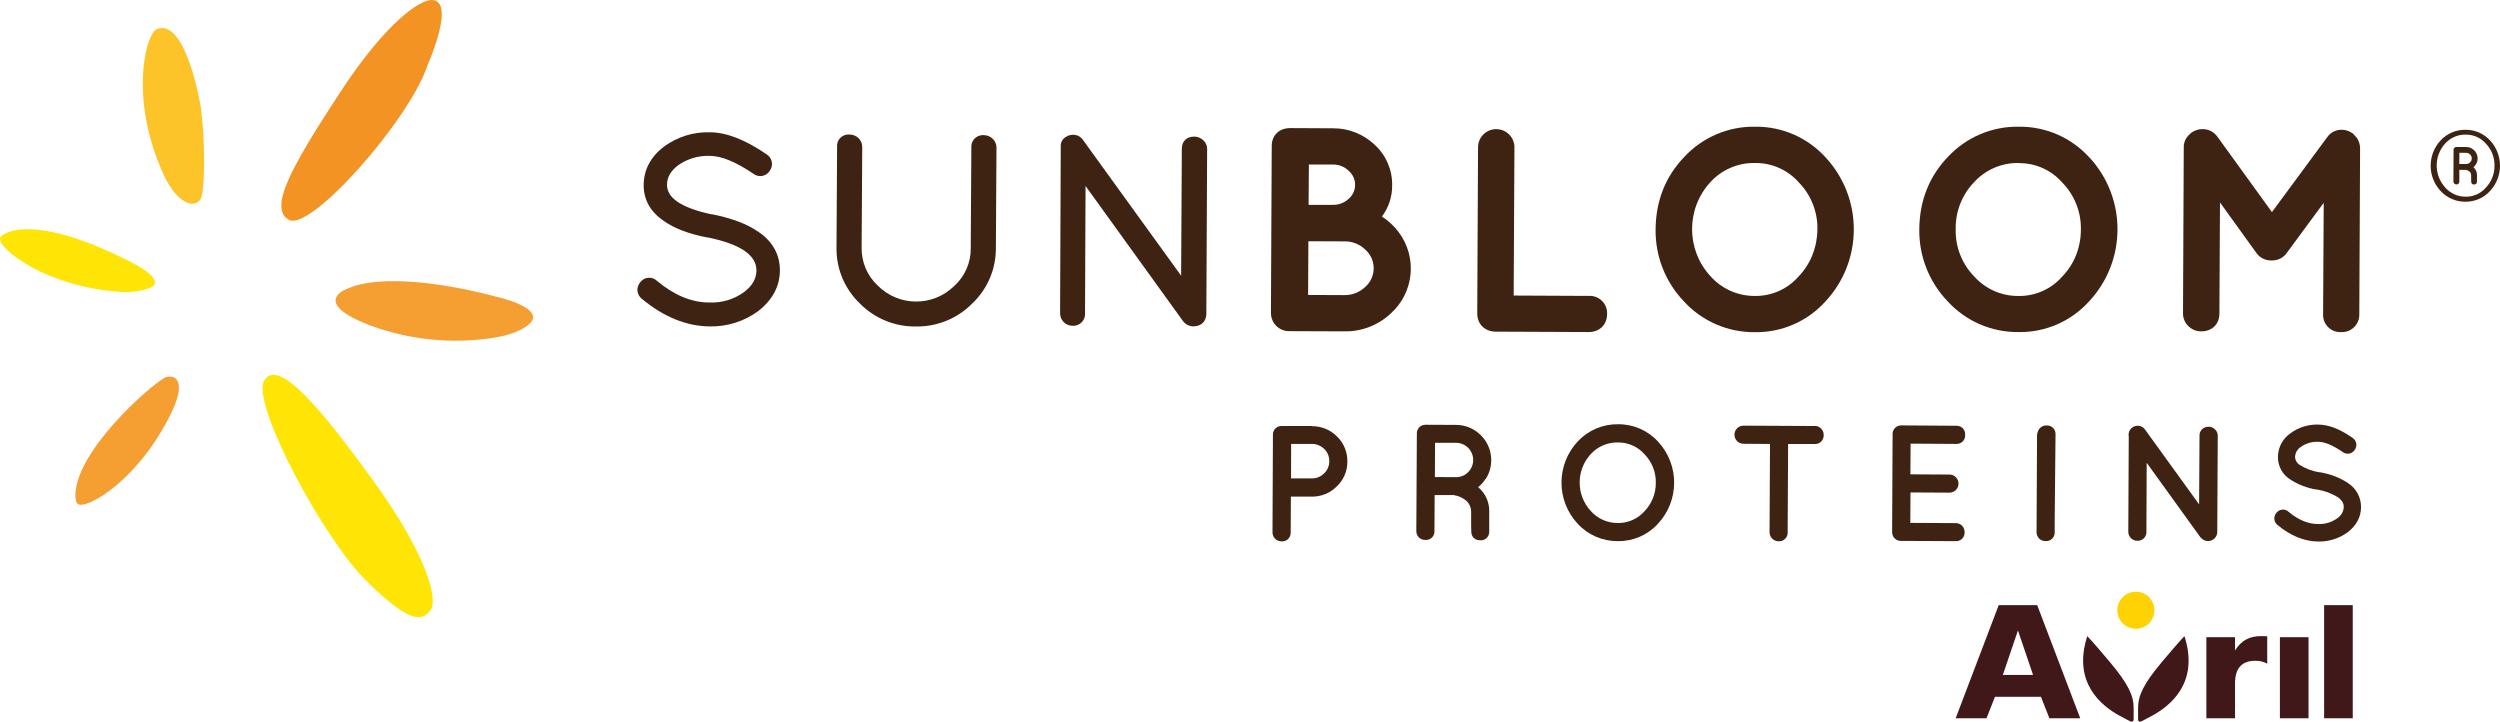
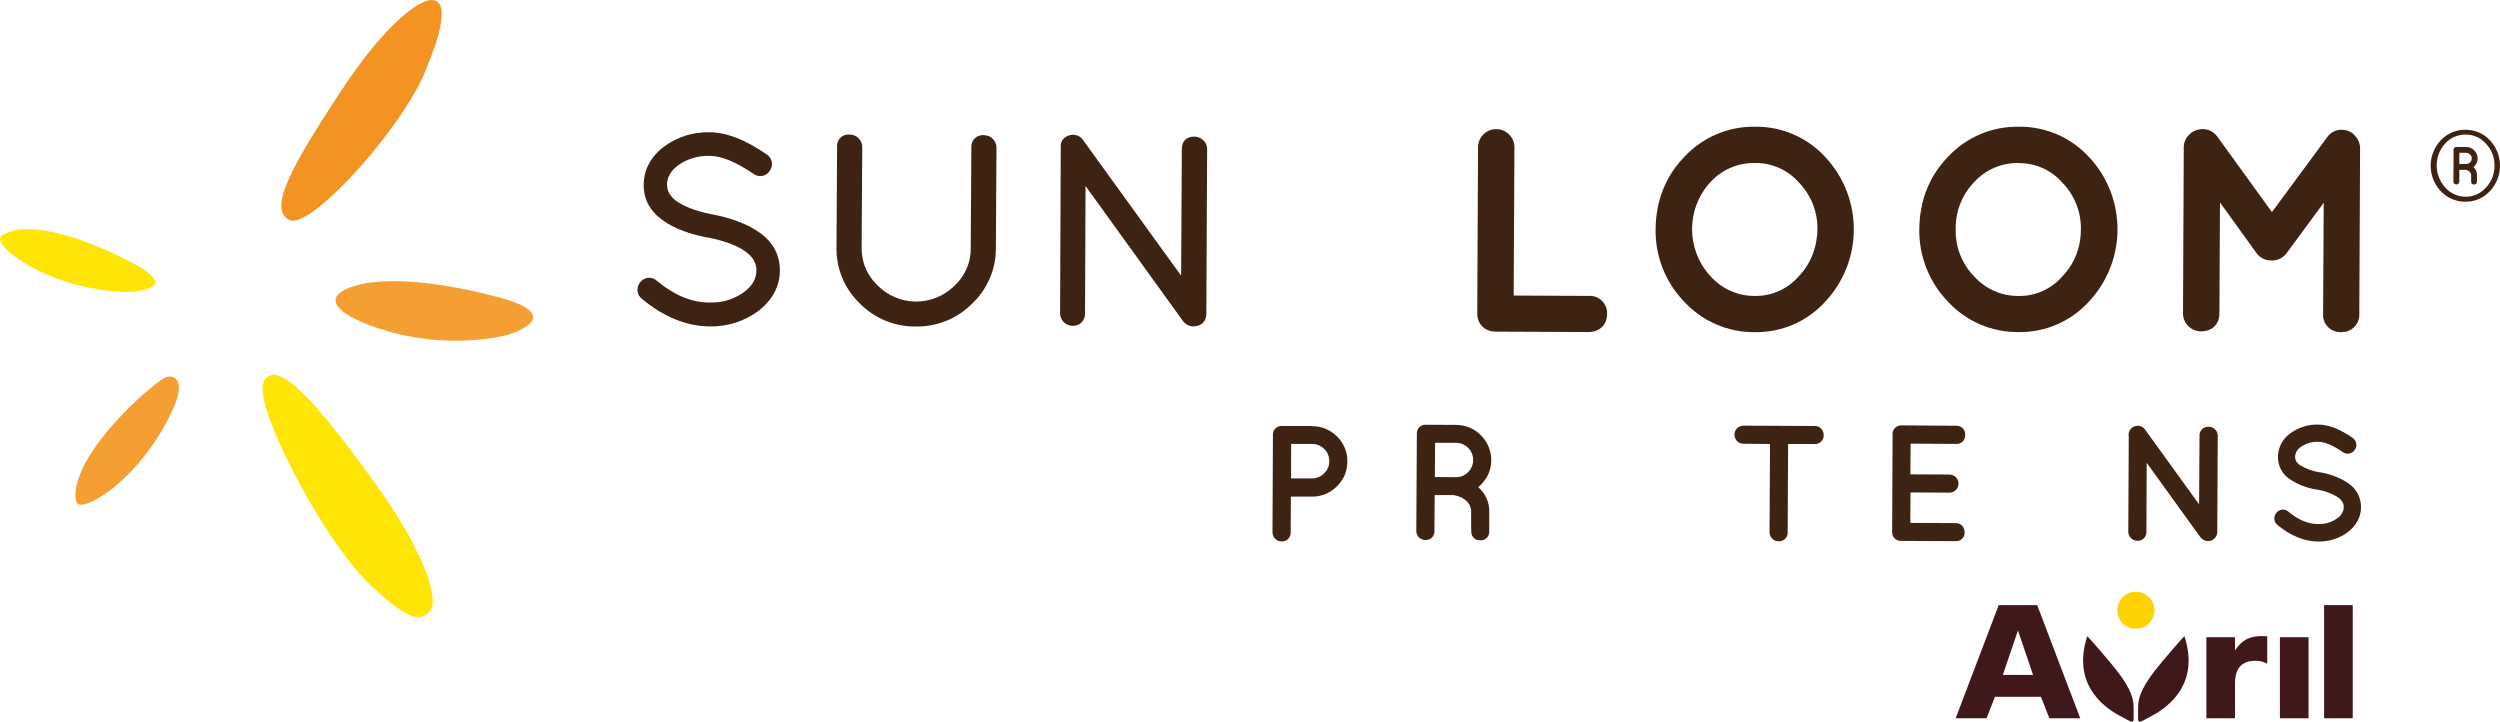
<svg xmlns="http://www.w3.org/2000/svg" id="Calque_1" viewBox="0 0 1022.267 295.117">
  <path d="m527.958,181.52h8.463c1.911-.02,3.749.735,5.094,2.092,1.356,1.312,2.093,3.136,2.029,5.021.037,1.859-.725,3.646-2.092,4.906-1.317,1.374-3.15,2.133-5.052,2.092h-8.483l.042-14.111Zm8.546-7.322h-12.291c-1.914-.13-3.57,1.317-3.699,3.23-.009.136-.01.273-.004.41l-.178,39.833c-.006,2.039,1.643,3.697,3.682,3.703.003,0,.007,0,.01,0,1.931.135,3.605-1.321,3.74-3.252.009-.133.011-.266.005-.399l.084-14.645h8.598c3.817.045,7.488-1.466,10.168-4.184,2.791-2.615,4.358-6.28,4.32-10.105.098-3.858-1.418-7.581-4.184-10.272-2.698-2.737-6.387-4.268-10.23-4.247" fill="#3f2312" stroke-width="0" />
  <path d="m586.808,181.06h8.463c1.91-.014,3.745.74,5.094,2.092,2.707,2.735,2.707,7.14,0,9.875-1.27,1.329-3.026,2.084-4.864,2.092l-8.766-.052.073-14.007Zm20.743,14.76c3.594-5.654,2.781-13.045-1.956-17.783-2.693-2.757-6.387-4.308-10.241-4.299l-12.427-.052h-.136c-1.918.021-3.456,1.593-3.435,3.51,0,.043.002.087.004.13l-.22,39.844c-.009.963.368,1.889,1.046,2.573.701.684,1.646,1.061,2.626,1.046,1.906.159,3.579-1.257,3.738-3.163.013-.159.016-.318.007-.477l.084-14.718h7.824l.45.126c1.46.26,2.841.85,4.038,1.726,1.742,1.205,2.729,3.231,2.605,5.345v3.138s0,5.115.126,5.408.084.282.084.282c.318,1.191,1.275,2.103,2.479,2.364,0,0,.659.094.91.094h.826c1.774-.247,3.064-1.81,2.971-3.598v-7.814c.187-3.949-1.485-7.758-4.519-10.293,1.195-.974,2.223-2.136,3.044-3.441" fill="#3f2312" stroke-width="0" />
-   <path d="m661.716,180.924c4.132-.017,8.068,1.762,10.785,4.875,3.024,3.115,4.671,7.313,4.571,11.653.033,4.343-1.643,8.524-4.665,11.642-2.755,3.091-6.718,4.832-10.858,4.77-4.203.036-8.218-1.736-11.025-4.864-6.117-6.593-6.117-16.786,0-23.379,2.853-3.075,6.884-4.784,11.078-4.697h.115Zm-.084-7.448c-6.185-.092-12.124,2.416-16.371,6.914-8.953,9.453-9.017,24.236-.146,33.766,4.214,4.592,10.18,7.178,16.412,7.113h.105c6.159.079,12.06-2.47,16.224-7.008,8.894-9.43,8.963-24.139.157-33.651-4.189-4.61-10.152-7.207-16.381-7.134" fill="#3f2312" stroke-width="0" />
  <path d="m742.062,174.198l-29.132-.146c-2.045,0-3.703,1.658-3.703,3.703s1.658,3.703,3.703,3.703l10.837.084-.188,36.089c.006,2.043,1.66,3.697,3.703,3.703,1.92.124,3.576-1.332,3.7-3.252.009-.133.009-.266.003-.399l.188-36.12h10.837c1.932.113,3.59-1.362,3.703-3.294.008-.136.008-.273,0-.409.017-.974-.36-1.913-1.046-2.605-.668-.701-1.594-1.098-2.563-1.098" fill="#3f2312" stroke-width="0" />
  <path d="m799.909,181.52c1.903.115,3.539-1.335,3.653-3.238.009-.151.008-.303-.003-.454.078-.989-.263-1.965-.941-2.688-.714-.711-1.692-1.09-2.699-1.046l-22.312-.146c-1.932-.119-3.594,1.351-3.712,3.283-.008.136-.009.273-.001.409l-.188,39.833c-.095,1.95,1.408,3.607,3.358,3.703l22.595.105h0c1.914.124,3.566-1.327,3.69-3.241.009-.136.01-.273.002-.41.009-.994-.366-1.953-1.046-2.678-.694-.682-1.632-1.058-2.605-1.046l-18.557-.094.073-12.448,15.931.084c2.045,0,3.703-1.658,3.703-3.703s-1.658-3.703-3.703-3.703l-15.963-.084.073-12.553,18.651.115Z" fill="#3f2312" stroke-width="0" />
  <path d="m903.09,174.533c-1.92-.118-3.572,1.344-3.69,3.264-.008.125-.009.251-.003.376l-.167,28.065-22.051-30.503c-.663-1.046-1.827-1.666-3.065-1.632-.744-.004-1.473.215-2.092.628l-.146.105c-1.133.83-1.684,2.241-1.412,3.619l-.188,38.965c-.012,2.039,1.632,3.702,3.672,3.713.01,0,.021,0,.031,0,1.938.106,3.595-1.38,3.701-3.318.006-.111.007-.222.002-.332l.115-28.243,21.8,30.231c.19.283.427.53.701.732,1.493,1.439,3.871,1.396,5.31-.097.648-.673,1.023-1.563,1.05-2.497l.199-39.446c.006-1.006-.421-1.966-1.172-2.636-.696-.666-1.62-1.041-2.584-1.046" fill="#3f2312" stroke-width="0" />
  <path d="m959.985,197.42c-3.447-2.201-7.31-3.668-11.35-4.31h-.272c-2.766-.438-5.418-1.419-7.804-2.887-1.242-.686-2.035-1.971-2.092-3.389.072-1.668.955-3.195,2.364-4.09,2.072-1.461,4.569-2.196,7.103-2.092,2.626,0,5.994,1.423,10.021,4.184,1.484,1.131,3.604.844,4.735-.641.081-.106.155-.217.223-.332,1.083-1.534.718-3.655-.815-4.738-.052-.036-.104-.071-.158-.105-5.23-3.651-9.833-5.408-14.069-5.408-4.003-.094-7.927,1.126-11.172,3.473-3.256,2.178-5.216,5.832-5.23,9.749-.063,3.795,1.898,7.337,5.147,9.299,3.203,2.073,6.806,3.448,10.575,4.038h.272c3.006.482,5.888,1.548,8.483,3.138,2.186,1.548,2.437,3.054,2.437,4.038-.098,1.895-1.118,3.622-2.73,4.624-2.228,1.602-4.926,2.416-7.668,2.312h-.146c-4.017,0-8.044-1.684-11.998-4.99-1.352-1.277-3.484-1.216-4.762.136-.097.102-.187.211-.27.324-1.232,1.425-1.076,3.578.349,4.81.047.04.094.079.143.117,5.314,4.414,10.879,6.695,16.59,6.757h.094c4.264.084,8.439-1.223,11.894-3.724,3.661-2.762,5.534-6.276,5.565-10.335.025-4.019-2.028-7.765-5.429-9.906" fill="#3f2312" stroke-width="0" />
-   <path d="m840.516,177.65c.124-1.908-1.322-3.556-3.23-3.68-.14-.009-.281-.01-.421-.002-1-.028-1.97.349-2.688,1.046-.144.147-.276.305-.398.471h0c-.222.32-.391.673-.502,1.046-.207.46-.314.96-.314,1.464l-.199,39.582c-.02.981.357,1.928,1.046,2.626.711.695,1.674,1.072,2.667,1.046,1.914.13,3.57-1.317,3.699-3.23.009-.136.01-.273.004-.41v-4.697l.335-35.262Z" fill="#3f2312" stroke-width="0" />
  <path d="m318.906,110.609c-.052,6.611-3.138,12.228-9.048,16.737-5.706,4.12-12.598,6.271-19.634,6.13h-.157c-9.414-.115-18.745-3.912-27.616-11.297-2.033-1.583-2.399-4.514-.816-6.547.047-.061.096-.12.147-.179.86-1.185,2.239-1.882,3.703-1.872,1.171-.014,2.3.437,3.138,1.255,7.029,5.879,14.216,8.86,21.371,8.86h.251c4.966.185,9.854-1.287,13.891-4.184,3.431-2.552,5.126-5.45,5.178-8.881,0-3.138-1.538-5.701-4.707-7.95-3.347-2.354-8.368-4.184-15.094-5.575h-.356c-7.521-1.475-13.463-3.734-17.668-6.716-5.554-3.755-8.368-8.776-8.285-14.885s2.856-11.506,8.504-15.691c5.33-3.876,11.79-5.887,18.379-5.722h.157c6.747,0,14.561,3.044,23.254,9.038,2.17,1.357,2.829,4.216,1.473,6.386-.052.084-.107.166-.165.246-1.278,2.17-4.074,2.894-6.244,1.616-.164-.096-.321-.203-.471-.319-7.092-4.812-13.107-7.322-17.866-7.322h-.136c-4.562-.137-9.047,1.206-12.783,3.829-3.065,2.343-4.561,4.958-4.561,8.002,0,2.667,1.391,4.906,4.111,6.82,2.992,2.092,7.688,3.891,13.975,5.23h.345c8.086,1.6,14.467,4.027,18.975,7.207,5.806,3.902,8.755,9.289,8.755,15.785Z" fill="#3f2312" stroke-width="0" />
  <path d="m407.464,60.326l-.241,41.183c.037,8.538-3.458,16.711-9.655,22.584-6.069,6.141-14.38,9.54-23.013,9.414h-.167c-8.623.078-16.903-3.372-22.919-9.55-6.164-5.95-9.574-14.196-9.414-22.762l.241-41.183c-.206-2.557,1.701-4.796,4.257-5.002.254-.02.51-.02.764.002,1.407-.025,2.764.518,3.766,1.506.966.947,1.506,2.246,1.496,3.598l-.251,41.11c-.115,5.829,2.237,11.436,6.475,15.44,8.585,8.743,22.632,8.872,31.375.287.044-.043.088-.087.132-.13,4.306-3.938,6.72-9.532,6.632-15.366l.251-41.099c-.217-2.596,1.712-4.877,4.308-5.094.262-.022.524-.022.786,0,1.337-.003,2.625.506,3.598,1.423,1.004.945,1.575,2.261,1.58,3.64Z" fill="#3f2312" stroke-width="0" />
  <path d="m493.606,60.89l-.324,67.574c-.094,3.044-2.092,4.916-5.23,5h-.136c-1.804-.056-3.464-.999-4.435-2.521l-39.593-54.896-.209,52.166c.121,2.643-1.923,4.884-4.566,5.006-.179.008-.359.006-.539-.006-2.813,0-5.094-2.281-5.094-5.094l.262-66.895v-1.914c.09-1.293.774-2.471,1.852-3.19l.241-.126c.867-.578,1.887-.884,2.929-.879,1.694-.033,3.282.825,4.184,2.259l40.022,55.357.293-51.873c0-3.138,1.946-5,5.094-5,1.336.003,2.621.511,3.598,1.423,1.057.9,1.662,2.221,1.653,3.609Z" fill="#3f2312" stroke-width="0" />
-   <path d="m571.902,94.887c-1.883-2.498-4.191-4.644-6.82-6.339,2.762-3.681,4.232-8.17,4.184-12.772.104-6.285-2.489-12.313-7.124-16.559-4.608-4.387-10.741-6.81-17.103-6.757l-17.448-.084c-4.529,0-7.573,2.929-7.573,7.322l-.324,68.317c0,4.08,3.305,7.39,7.385,7.396l22.615.084c7.082.136,13.934-2.517,19.08-7.385,9.479-8.588,10.84-22.989,3.138-33.201l-.01-.021Zm-22.228,25.785l-14.781-.063.115-21.967,14.728.063c3.163-.074,6.222,1.125,8.494,3.326,4.229,3.694,4.662,10.118.968,14.347-.3.344-.624.667-.968.968-2.3,2.196-5.377,3.392-8.557,3.326h0Zm-14.467-53.401h9.728c2.464-.043,4.843.898,6.611,2.615,2.501,2.203,3.273,5.779,1.904,8.818-.472.984-1.137,1.863-1.956,2.584-1.774,1.652-4.125,2.542-6.548,2.479h-9.854l.115-16.496Z" fill="#3f2312" stroke-width="0" />
  <path d="m657.155,128.444v.157c-.126,4.289-3.138,7.176-7.563,7.176l-38.16-.167c-4.414-.126-7.375-3.138-7.375-7.416l.324-68.223c.154-4.11,3.611-7.318,7.722-7.163,3.894.146,7.017,3.269,7.163,7.163l-.314,60.88,30.733.146c3.899-.225,7.242,2.752,7.468,6.651.015.265.016.531.001.797Z" fill="#3f2312" stroke-width="0" />
  <path d="m746.508,64.363c-7.335-8.075-17.764-12.641-28.672-12.553h-.167c-10.876-.169-21.32,4.247-28.777,12.165-7.783,8.023-11.778,18.002-11.904,29.666-.199,11.025,3.975,21.68,11.611,29.634,7.422,8.087,17.925,12.649,28.902,12.553h.167c10.844.149,21.235-4.343,28.557-12.343,15.64-16.562,15.764-42.412.282-59.122Zm-5.429,40.011c-1.325,3.269-3.268,6.252-5.722,8.787-4.479,5.059-10.932,7.925-17.689,7.856h-.136c-6.911.035-13.503-2.902-18.097-8.065-10.068-10.902-10.04-27.719.063-38.589,4.683-5.059,11.31-7.866,18.201-7.709h.136c6.81-.039,13.3,2.886,17.783,8.013,4.979,5.137,7.691,12.054,7.532,19.205-.037,3.582-.739,7.125-2.071,10.45v.052Z" fill="#3f2312" stroke-width="0" />
  <path d="m854.334,64.363c-7.335-8.075-17.764-12.641-28.672-12.553h-.167c-10.869-.179-21.313,4.221-28.777,12.124-7.783,8.013-11.778,17.992-11.904,29.666-.199,11.025,3.975,21.68,11.611,29.634,7.42,8.097,17.931,12.66,28.913,12.553h.157c10.844.149,21.235-4.343,28.557-12.343,15.64-16.562,15.764-42.412.282-59.122v.042Zm-28.839,2.343h.136c6.787-.029,13.251,2.896,17.71,8.013,4.989,5.13,7.707,12.051,7.542,19.205,0,3.58-.671,7.128-1.977,10.46-1.325,3.269-3.268,6.252-5.722,8.787-4.479,5.059-10.932,7.925-17.689,7.856h-.126c-6.917.061-13.525-2.859-18.138-8.013-5.02-5.157-7.737-12.127-7.532-19.32-.143-7.177,2.588-14.114,7.584-19.268,4.674-5.084,11.307-7.915,18.212-7.772v.052Z" fill="#3f2312" stroke-width="0" />
  <path d="m965.058,60.566l-.324,67.909c.131,3.915-2.937,7.194-6.851,7.325-.181.006-.363.005-.544-.003-3.864.226-7.18-2.723-7.406-6.587-.016-.273-.016-.546,0-.819l.251-45.461-15.063,20.429c-1.36,2.002-3.637,3.182-6.057,3.138h-.241c-2.504.073-4.871-1.138-6.276-3.211l-14.781-20.513-.23,45.398c0,4.362-2.981,7.322-7.406,7.322-1.953.028-3.836-.725-5.23-2.092-1.454-1.348-2.27-3.248-2.249-5.23l.303-67.993c-.013-1.974.826-3.857,2.301-5.167.426-.517.958-.938,1.559-1.234l1.046-.471c.881-.339,1.817-.513,2.762-.513,2.399-.032,4.662,1.113,6.057,3.065l22.333,30.869,22.521-30.534c1.341-1.99,3.594-3.17,5.994-3.138,1.49,0,2.947.445,4.184,1.276l.345.23.356.345c.442.435.858.896,1.245,1.381l.366.565c.655,1.13,1.012,2.408,1.036,3.713Z" fill="#3f2312" stroke-width="0" />
-   <path d="m82.134,81.215c1.224-1.716,2.322-19.875-.084-37.752,0,0-5.921-36.12-17.783-31.622-4.812,1.841-11.622,28.63,2.772,59.886,5.983,12.553,13.076,13.452,15.053,9.488" fill="#fdc42a" stroke-width="0" />
  <path d="m67.981,154.208c3.651-1.046,7.981,1.464,2.751,13.138-13.348,28.808-35.419,41.172-38.84,38.766-1.716-1.192-.826-6.37-.826-6.37,3.138-19.226,33.881-44.98,36.915-45.534" fill="#f59e32" stroke-width="0" />
  <path d="m59.257,118.391c-2.929.818-5.968,1.171-9.006,1.046C18.555,117.513-1.006,101.466.04,97.408c.492-2.029,5.638-3.138,5.638-3.138,12.709-2.688,32.427,5.167,44.708,11.339,0,0,21.8,9.665,8.923,12.783" fill="#ffe505" stroke-width="0" />
  <path d="m169.248,252.17c.973.073,4.613,1.13,7.071-3.138s-1.349-21.653-23.839-52.689c-22.49-31.036-39.08-50.21-44.52-40.607-5.23,9.289,24.383,65.022,42.323,82.261,0,0,12.458,12.699,18.965,14.122" fill="#ffe505" stroke-width="0" />
  <path d="m215.849,132.984c-2.458,1.904-6.747,3.965-13.714,5.094-16.955,2.684-34.315,1.003-50.44-4.885-25.105-9.519-9.916-15.042-9.916-15.042,14.488-6.632,43.359-1.6,60.608,3.044,0,0,22.459,4.801,13.463,11.789" fill="#f59e32" stroke-width="0" />
  <path d="m176.414,0C172.041,0,158.516,8.065,139.08,37.762s-29.697,47.595-20.816,52.177c8.881,4.582,49.164-40.796,56.622-63.422C174.886,26.517,186.738-.063,176.414,0" fill="#f39324" stroke-width="0" />
  <path d="m1005.655,62.491h2.741c.62-.003,1.215.242,1.653.68.442.425.682,1.019.659,1.632.003.594-.235,1.164-.659,1.58-.413.43-.984.672-1.58.669h-2.845l.031-4.561Zm6.726,4.791c1.18-1.837.914-4.249-.638-5.785-.871-.894-2.068-1.396-3.316-1.391h-4.038c-.624.011-1.121.525-1.11,1.149,0,.011,0,.022.001.033l-.063,12.95c-.002.311.122.61.345.826.225.231.535.359.858.356.622.047,1.165-.419,1.212-1.041.003-.047.004-.094.002-.141v-4.78h2.678c.473.086.921.279,1.308.565.567.391.888,1.049.847,1.736v1.046s0,1.663.052,1.757,0,.084,0,.084c.097.392.41.693.805.774h.565c.575-.076.995-.582.962-1.161v-2.531c.062-1.283-.48-2.522-1.464-3.347.386-.317.718-.695.983-1.119" fill="#3f2312" stroke-width="0" />
  <path d="m1008.354,55.043c3.152-.011,6.15,1.362,8.201,3.755,2.3,2.413,3.546,5.642,3.462,8.975.036,3.34-1.237,6.562-3.546,8.975-2.074,2.378-5.088,3.725-8.243,3.682-3.201.017-6.253-1.352-8.368-3.755-4.638-5.109-4.638-12.904,0-18.013,2.14-2.353,5.188-3.671,8.368-3.619h.126Zm-.209-1.977c-3.806-.053-7.459,1.491-10.073,4.257-5.513,5.813-5.554,14.912-.094,20.774,2.599,2.821,6.269,4.412,10.105,4.383h.063c3.794.05,7.428-1.522,9.99-4.32,5.474-5.805,5.515-14.858.094-20.712-2.582-2.833-6.251-4.428-10.084-4.383" fill="#3f2312" stroke-width="0" />
  <path d="m880.948,249.538c0,4.186-3.395,7.581-7.58,7.581s-7.581-3.395-7.581-7.581,3.394-7.58,7.581-7.58,7.58,3.394,7.58,7.58" fill="#ffd203" stroke-width="0" />
  <path d="m874.276,289.374c0-4.765,2.071-9.555,9.657-18.584,7.584-9.028,9.3-10.667,9.3-10.667,6.149,18.993-5.773,28.42-12.957,32.398-2.821,1.564-4.867,2.541-4.867,2.541-.623.203-1.133-.165-1.133-.823v-4.865Zm-1.816,0c0-4.765-2.07-9.555-9.656-18.584-7.586-9.028-9.302-10.667-9.302-10.667-6.148,18.993,5.773,28.42,12.958,32.398,2.821,1.564,4.867,2.541,4.867,2.541.625.203,1.133-.165,1.133-.823v-4.865Zm29.739-28.828v33.158h11.714v-14.201c0-6.147,2.71-9.296,8.196-9.296,1.978,0,3.075.22,4.978,1.171v-11.196c-1.172-.076-1.463-.076-2.27-.076-5.049,0-8.195,1.685-10.904,5.857v-5.417h-11.714Zm30.068,33.158h11.711v-33.157h-11.711v33.157Zm-81.645-.001h-12.614l-3.444-8.764h-18.815l-3.447,8.764h-12.614l17.597-46.253h15.74l17.597,46.253Zm-19.285-17.707l-6.183-18.195-6.18,18.195h12.363Zm119.012,17.708h11.707v-46.254h-11.707v46.254Z" fill="#41181a" stroke-width="0" />
</svg>